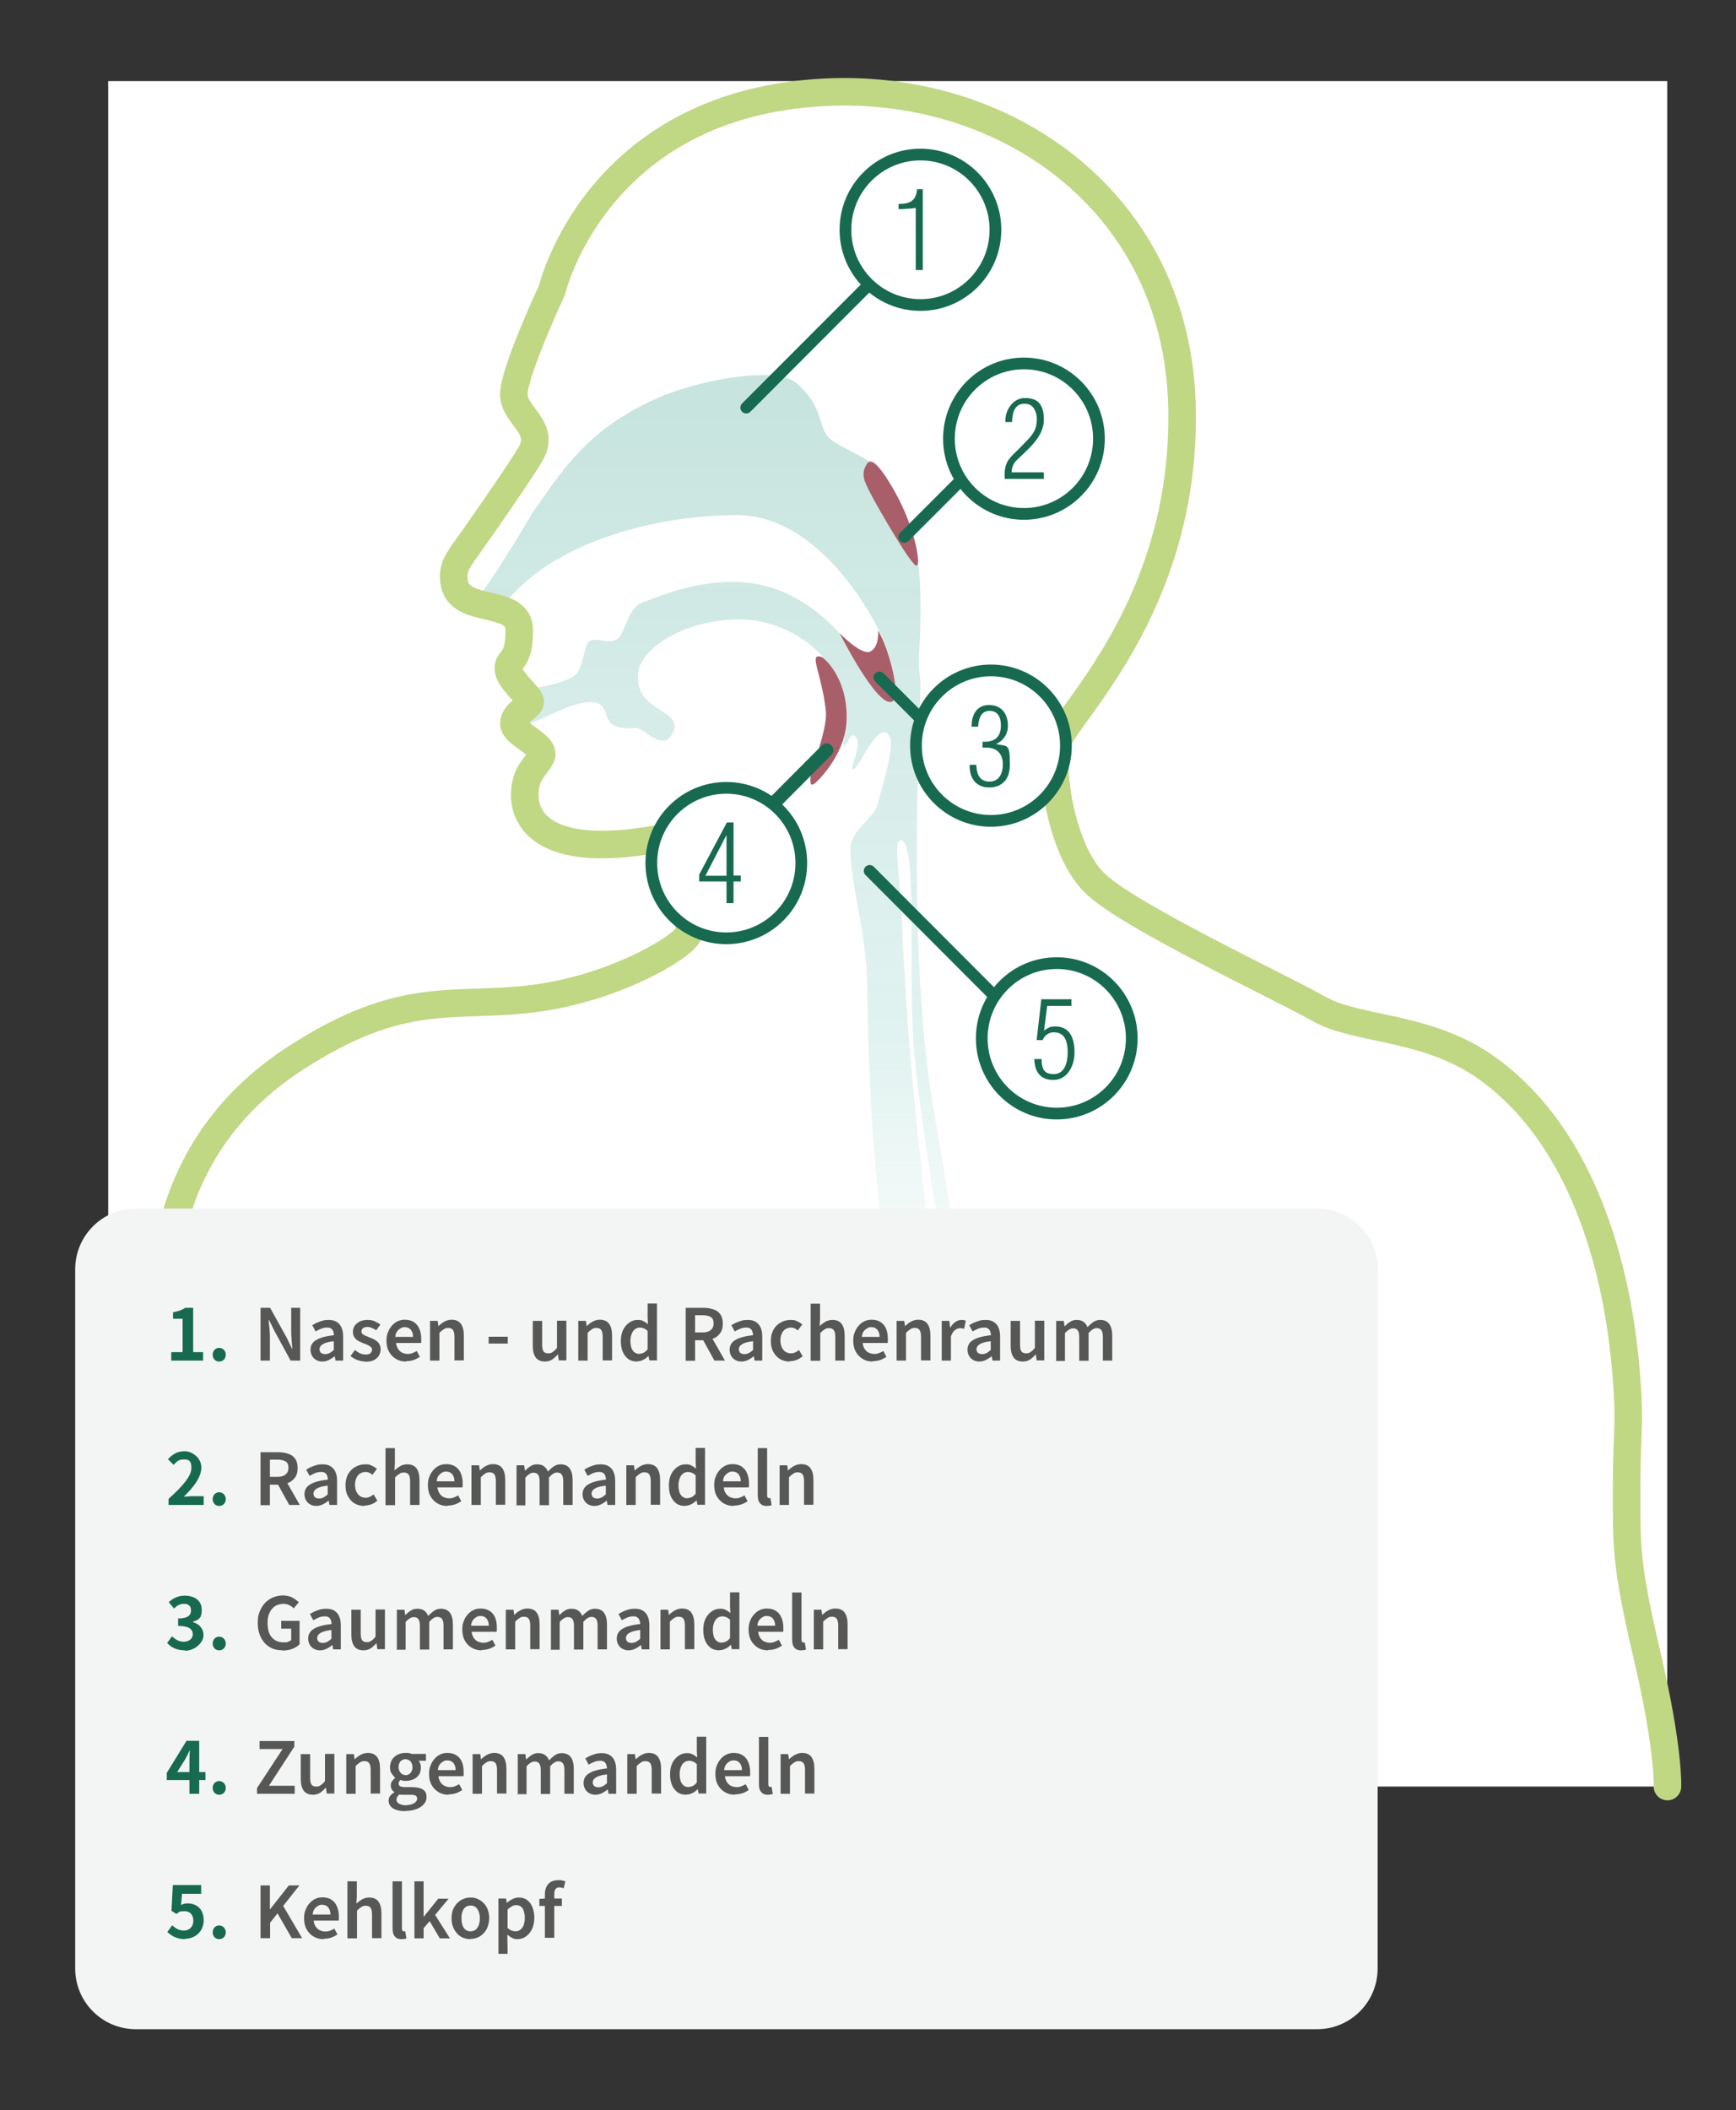
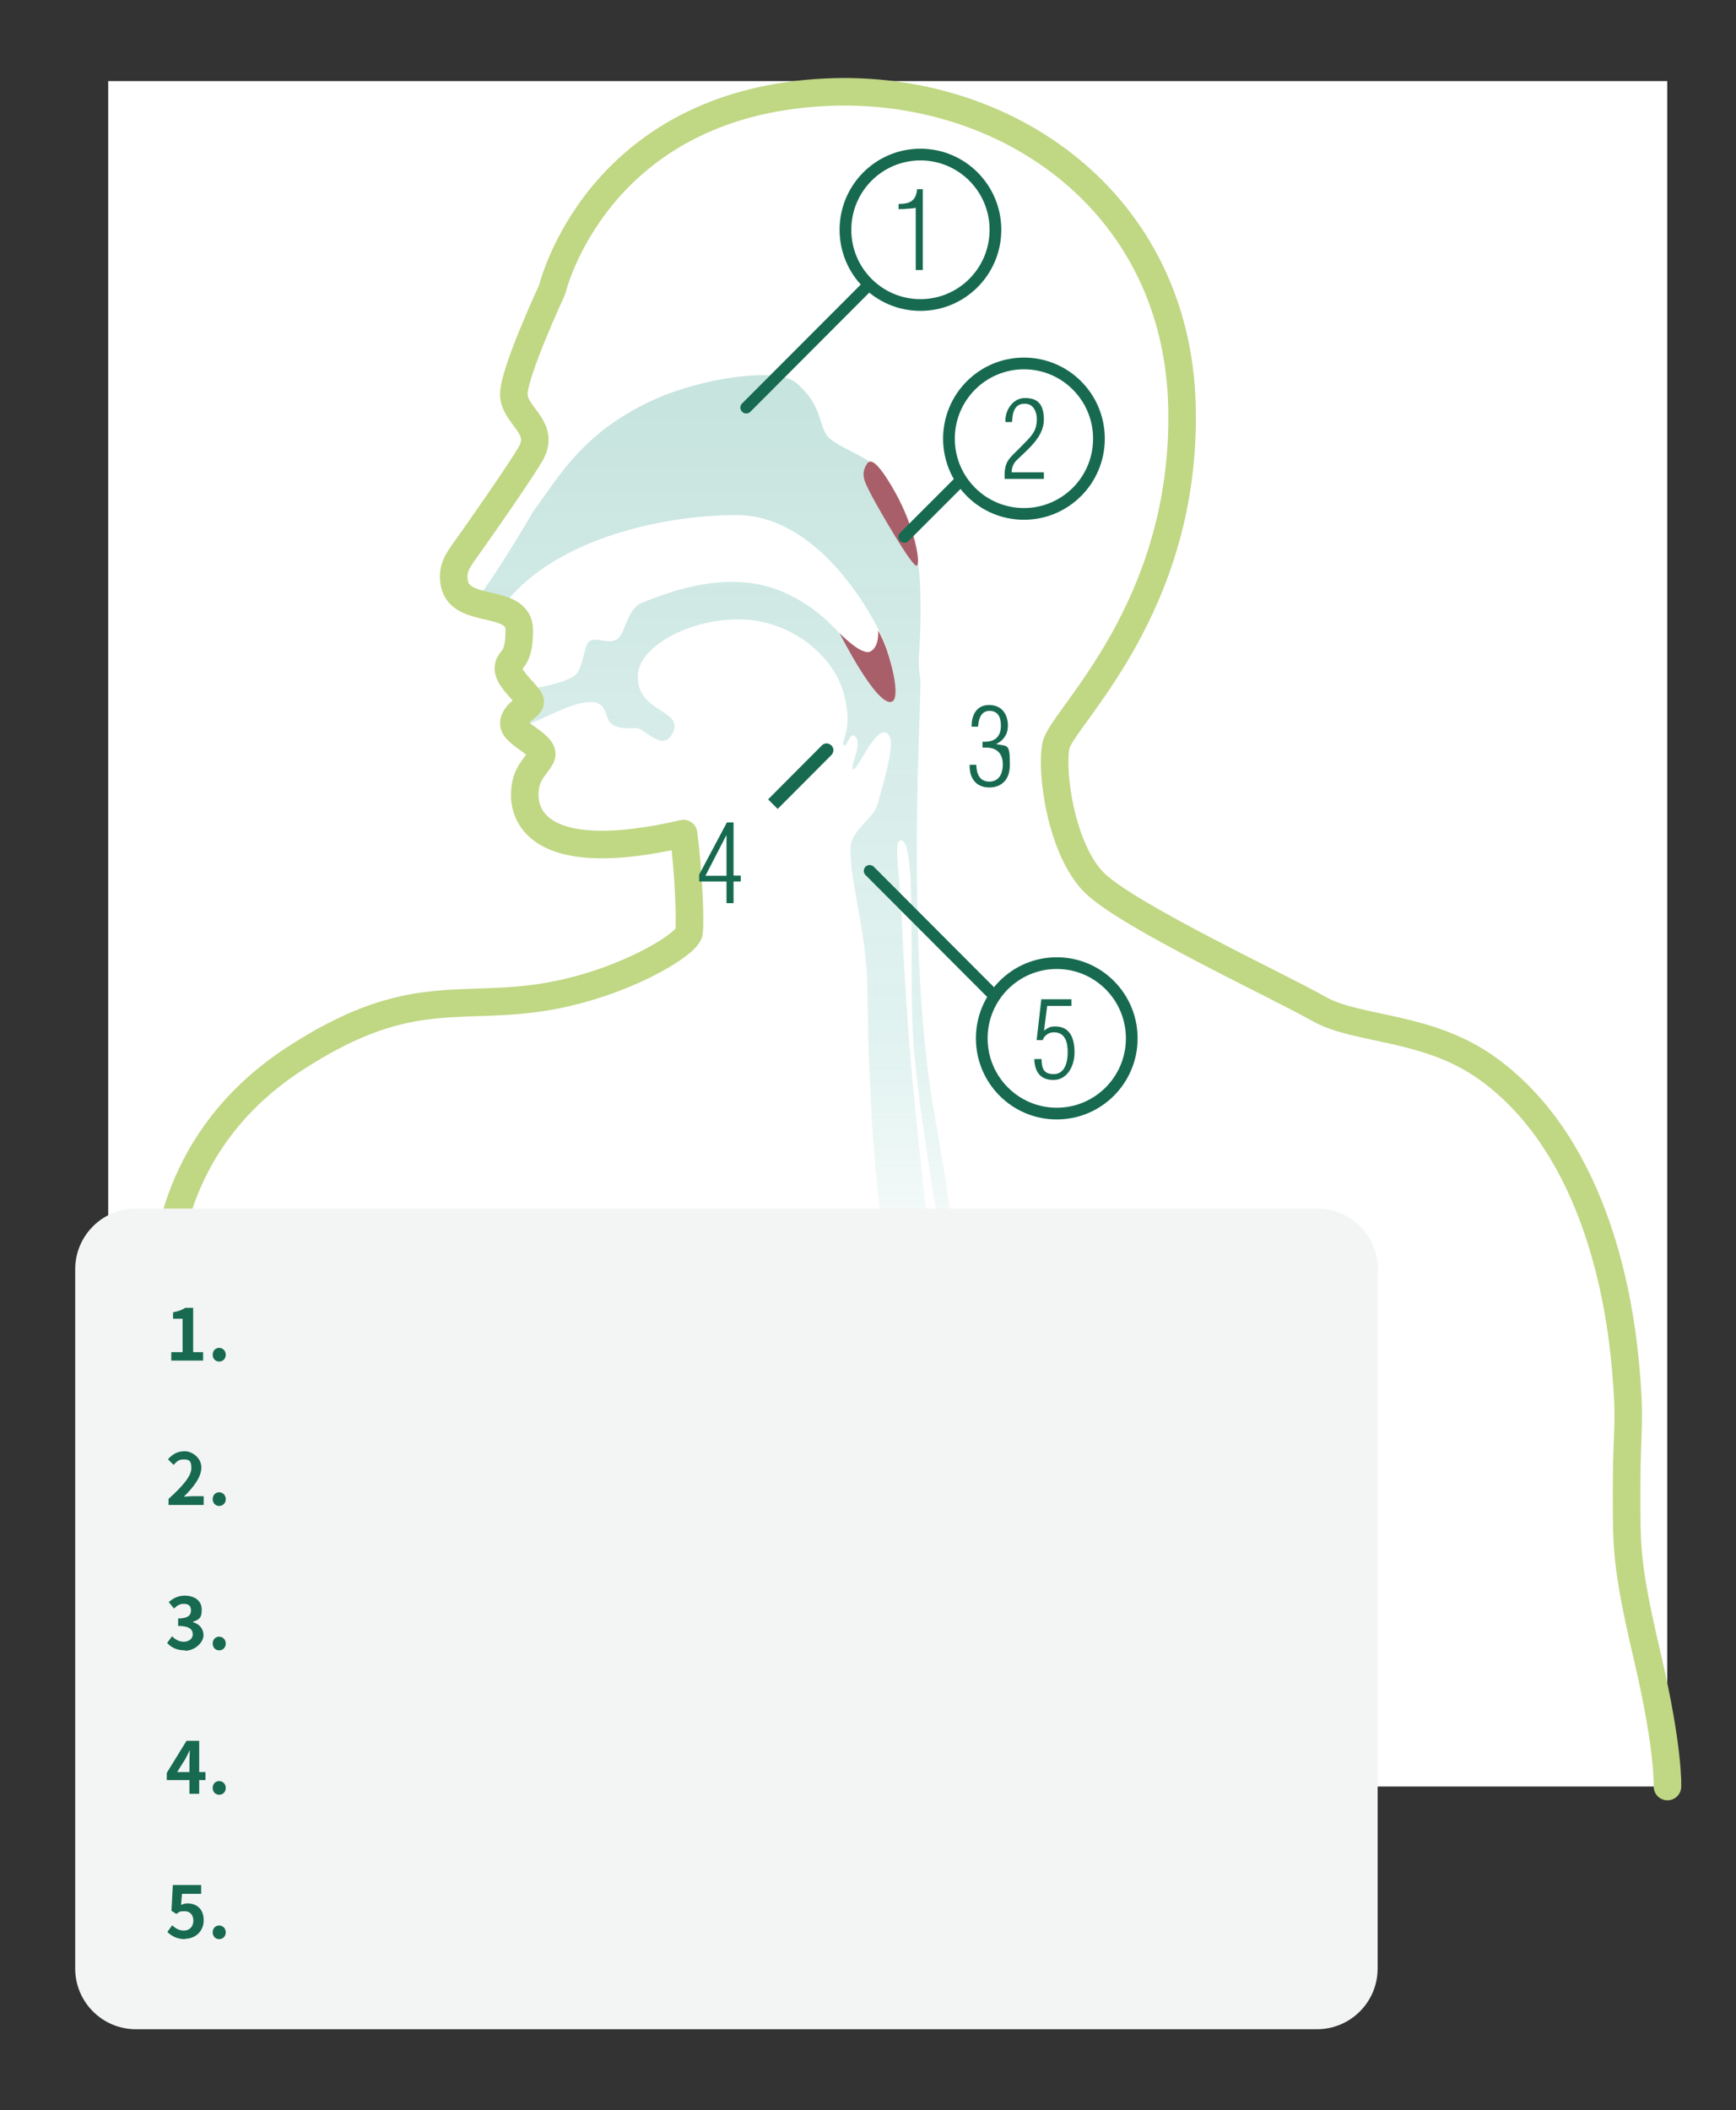
<svg xmlns="http://www.w3.org/2000/svg" id="Ebene_1" version="1.1" viewBox="0 0 888.9 1080">
  <rect x="0" y="0" width="888.9" height="1080" fill="#333333" stroke="none" />
  <defs>
    <style>
      .st0 {
        fill: url(#Unbenannter_Verlauf);
      }

      .st1 {
        fill: #176a50;
      }

      .st2 {
        fill: #575756;
      }

      .st3, .st4 {
        fill: #fff;
      }

      .st5 {
        fill: #f3f4f4;
        fill-rule: evenodd;
      }

      .st4, .st6 {
        stroke: #176a50;
        stroke-miterlimit: 20.1;
        stroke-width: 6px;
      }

      .st6, .st7 {
        fill: none;
        stroke-linecap: round;
      }

      .st8 {
        fill: #a95f69;
      }

      .st7 {
        stroke: #c0d784;
        stroke-linejoin: round;
        stroke-width: 14.1px;
      }
    </style>
    <linearGradient id="Unbenannter_Verlauf" data-name="Unbenannter Verlauf" x1="-523.8" y1="1080" x2="-522.7" y2="1080" gradientTransform="translate(-458449.9 222725.2) rotate(90) scale(424.8 -424.8)" gradientUnits="userSpaceOnUse">
      <stop offset="0" stop-color="#47a695" stop-opacity=".3" />
      <stop offset=".7" stop-color="#6fc3b6" stop-opacity=".2" />
      <stop offset="1" stop-color="#6fc3b6" stop-opacity="0" />
    </linearGradient>
  </defs>
  <g>
    <rect class="st3" x="55.4" y="41.5" width="798.3" height="872.8" />
    <path class="st0" d="M465.8,537c-1.1-13.3-3.4-50.3-3.7-58.8-1.2-32.9-5-48.1-.8-48.1,8.2,0,4.1,60.9,6.2,100.4,1.9,36.4,19.6,135.2,22.3,152.2h3.2s-.5-34.4-14.4-111.5c-15.6-86.6-6.3-217.2-7.4-223.9-2-12.7.8-13.3,0-45.4-.8-32.1-14.6-53.5-19.6-60.3-5-6.8-21.1-12.1-26.9-17.3-5.8-5.3-2.9-16.5-17.1-28.4-10-8.4-48.5-2.1-71.3,8-37.2,16.4-49.8,39.5-63.3,57.9,0,0-16.7,29.1-29.9,46.4,4.3,1.4,9.2,2.1,13.4,3.5,24.2-34.6,80.5-48.1,120.7-48.1s67.3,46.8,74.3,62c7,15.1,8.3,32.1,5.3,33.7-3,1.5-16.1-17.3-21.1-26.9-5-9.6-24.4-29.7-49.3-33.7-24.9-4-49,6.5-57.3,9.6-8.3,3.1-8.8,16.4-13.3,18.9-4.5,2.5-9.6-.9-13.3.6-3.8,1.5-2.8,10.2-7,16.7-2.8,4.2-17.7,7.2-27.9,8.8,2.2,2.4,4,4.4,4,5.6,0,2.8-8.4,5.6-8.4,11.2s17.7-4.4,26.3-7.7c22.4-8.7,19.4,3.1,22.7,7.1s10.1,3.1,13.8,3.1,12.8,11.7,17.8,3.7c8.5-13.6-19.1-10.8-17.1-31.8,1.3-13.2,24.9-27.5,51.5-27.5s48.5,18.5,53.8,37.7c5.3,19.2-2,25,0,26.6s3-8,6.3-4c3.3,4-3.8,16.4-1.3,16.4s12.1-24.1,17.8-17.9c3.1,3.3.9,13.8-5.7,36.5-1.8,6.1-13.3,12.9-13.6,21.4-.5,18,8.2,42.1,8.6,72,2.3,175.9,26.7,177.3,26.7,177.3h11.2c-1.9-14.2-11.3-86.9-16.1-145.6Z" />
    <path class="st8" d="M443.9,237.4c-3.5,5.5-1.2,9.2,2.4,16.2,3.6,6.9,20.9,36.9,23.1,35.9,2.2-1-1-19.5-10.9-37.3-10-17.8-13.1-17.1-14.6-14.8Z" />
-     <path class="st8" d="M418.3,341.6c.3,1.3,4,14.2,4.6,23,.7,8.7-7.8,30.4-7.9,33.2-.1,2.8-.2,5.3,2.8,2.6,3-2.7,15.7-16.2,15.8-32.9.1-21.1-11.8-30.7-12.5-31.1-.3-.2-2.6-1-3.2,0-.7,1.2.2,4.4.4,5.1Z" />
    <path class="st8" d="M429.7,323.8s11.7,12.3,16.2,9.5c4.6-2.8,3.7-10.7,3.7-10.7,1.7,3,3.1,6.2,4.3,9.5,3.9,11.1,6.6,25.5,2.8,27-7.7,3-26.9-35.3-26.9-35.3Z" />
    <path class="st6" d="M492.4,245.4l-29.4,29.4" />
-     <path class="st6" d="M471.5,367.9l-21.2-21.2" />
    <path class="st1" d="M425.7,386.4c1.4-1.4,1.4-3.6,0-4.9-1.4-1.4-3.6-1.4-4.9,0l4.9,4.9ZM398.2,414l27.5-27.6-4.9-4.9-27.5,27.6,4.9,4.9Z" />
    <path class="st6" d="M446.1,144.5l-64,64.1" />
    <path class="st6" d="M510.1,510.6l-64.8-64.9" />
    <path class="st7" d="M853.8,914.3s.9-18.7-10.3-66.5c-11.2-47.8-10.6-55.9-10.6-86.8s2.2-31.2-.6-62.1c-2.8-30.9-14.1-110.9-70.1-151.7-30.8-22.5-67.3-19.7-86.9-30.9-19.6-11.2-98.2-47.8-115-64.6s-22.4-56.2-19.6-70.2c2.8-14,67.3-70.2,64.5-174.2-2.8-103.9-89.8-164.5-182.3-160.1-117.8,5.6-140.2,101.1-140.2,101.1,0,0-19.6,42.1-19.6,53.4s16.8,16.9,8.4,30.9c-5.3,8.9-18.9,28.5-29.5,43.6-6.9,9.8-11.1,13.9-9.3,22.6,3.3,15.9,33.2,6.9,33.2,23.7s-5.6,14-5.6,19.7,11.2,14,11.2,16.9-8.4,5.6-8.4,11.2,16.8,11.2,14,16.9c-2.8,5.6-8.4,8.4-8.4,19.7s8.4,36.5,81.3,19.7c2.6,19.5,3.6,44.9,2.8,50.6-.8,6.2-36.5,28.1-78.5,33.7-42.1,5.6-67.3-5.6-123.4,30.9-56.1,36.5-67.3,89.9-67.3,126.4s11.2,61.8,11.2,75.8-19.6,33.7-22.4,59c-2.8,25.3-11.2,50.6-11.2,50.6" />
    <path class="st4" d="M471.3,156.1c21.2,0,38.4-17.2,38.4-38.5s-17.2-38.5-38.4-38.5-38.4,17.2-38.4,38.5,17.2,38.5,38.4,38.5Z" />
    <path class="st1" d="M460,107c1.6,0,3.1,0,4.7-.2,1.4,0,2.8-.2,4.2-.4v31.8h3.6v-41.4h-2.9c-.6,6.2-3.8,7.5-9.5,7.6v2.6Z" />
    <path class="st4" d="M524.3,263c21.2,0,38.4-17.2,38.4-38.5s-17.2-38.5-38.4-38.5-38.4,17.2-38.4,38.5,17.2,38.5,38.4,38.5Z" />
    <path class="st1" d="M518,241.7c0-2.2.8-4.3,2.3-5.9,5.7-5.7,14.2-12,14.2-21s-4.1-11.1-9.8-11.1-10.2,5.8-9.9,12.3h3.4c.2-4.9,1.3-10,7.4-9.3,3.7.3,5.3,4.4,5.3,7.7,0,6.9-3.3,9.2-9,15.1-4.4,4.5-7.2,6.1-7.5,12.7v2.9h20.1v-3.4h-16.5Z" />
    <path class="st4" d="M541.1,569.9c21.2,0,38.4-17.2,38.4-38.5s-17.2-38.5-38.4-38.5-38.4,17.2-38.4,38.5,17.2,38.5,38.4,38.5Z" />
    <path class="st1" d="M529.6,542c.2,6.3,2.9,10.7,9.8,10.7s10.8-6.9,10.8-14.1-2.3-13.3-9.9-13.3c-1,0-2.1.1-3,.5s-1.8.9-2.6,1.6h-.1c0-.1,1.6-12.6,1.6-12.6h12.4v-3.4h-15.4l-2.4,20.9h3.1c.4-1.2,1.2-2.2,2.2-2.9,1-.7,2.2-1.1,3.5-1.1,5.8,0,7.1,5,7.1,10.2s-1.5,11.2-7.2,11.2-6-3.7-6.2-7.7h-3.6Z" />
-     <path class="st4" d="M371.9,480.2c21.2,0,38.4-17.2,38.4-38.5s-17.2-38.5-38.4-38.5-38.4,17.2-38.4,38.5,17.2,38.5,38.4,38.5Z" />
    <path class="st1" d="M358,447.8v3.3h14v11.1h3.6v-11.1h3.7v-3h-3.7v-27.2h-3.4l-14.3,26.9ZM361.2,448.2l10.7-20.7h.1v20.7h-10.8Z" />
-     <path class="st4" d="M507.4,420.1c21.2,0,38.4-17.2,38.4-38.5s-17.2-38.5-38.4-38.5-38.4,17.2-38.4,38.5,17.2,38.5,38.4,38.5Z" />
    <path class="st1" d="M505.5,382.6c6.9.3,8,5.5,8,8.6,0,4.4-1.8,8.8-6.9,8.8s-6.6-4.1-6.7-8.6h-3.4c-.2,12.1,9.5,11.6,10.2,11.6,1.8,0,10.4-.4,10.4-11.7s-1.3-9.2-7.1-10.5h0c1.8-.8,3.4-2.1,4.5-3.8,1.1-1.6,1.6-3.6,1.6-5.5,0-6.1-3.2-10.7-9.7-10.7s-9,5.4-8.9,11.1h3.3c.3-3.7,1.3-8.1,5.9-8.1s5.8,3.7,5.8,7.5c0,5.4-2.7,8.3-8.3,8.3h-1.1v3h2.4Z" />
  </g>
  <g>
    <path class="st5" d="M705.5,649.6c0-17.2-13.9-31.1-31.1-31.1H69.6c-17.2,0-31.1,13.9-31.1,31.1v357.8c0,17.2,13.9,31.1,31.1,31.1h604.7c17.2,0,31.1-13.9,31.1-31.1v-357.8Z" />
    <path class="st1" d="M87.7,696.3v-4.3h5.8v-17.1h-4.9v-3.3c2.7-.5,4.6-1.2,6.3-2.3h4v22.7h5.1v4.3h-16.3ZM112.2,696.8c-1.9,0-3.3-1.5-3.3-3.5s1.4-3.5,3.3-3.5,3.4,1.5,3.4,3.5-1.4,3.5-3.4,3.5ZM86.3,770.2v-3.1c7.3-6.6,11.7-11.7,11.7-15.8s-1.5-4.4-4.1-4.4-3.6,1.3-5,2.8l-2.9-2.9c2.5-2.7,4.9-4.1,8.6-4.1s8.5,3.3,8.5,8.3-4.1,10.2-9,15c1.4-.1,3.1-.3,4.4-.3h5.8v4.5h-18.1ZM112.2,770.7c-1.9,0-3.3-1.5-3.3-3.5s1.4-3.5,3.3-3.5,3.4,1.5,3.4,3.5-1.4,3.5-3.4,3.5ZM94.7,844.6c-4.3,0-7.2-1.6-9.1-3.8l2.5-3.4c1.6,1.6,3.6,2.8,6,2.8s4.6-1.4,4.6-3.8-1.6-4.3-7.5-4.3v-3.8c5,0,6.6-1.7,6.6-4.1s-1.3-3.4-3.6-3.4-3.5.9-5.1,2.4l-2.7-3.3c2.3-2,4.9-3.3,8.1-3.3,5.2,0,8.8,2.6,8.8,7.2s-1.6,5-4.5,6.2v.2c3,.8,5.4,3.1,5.4,6.7s-4.3,7.9-9.5,7.9ZM112.2,844.6c-1.9,0-3.3-1.5-3.3-3.5s1.4-3.5,3.3-3.5,3.4,1.5,3.4,3.5-1.4,3.5-3.4,3.5ZM90.7,906.9h6.3v-5.5c0-1.6.1-4,.2-5.6h-.1c-.7,1.5-1.4,3-2.2,4.4l-4.2,6.7ZM97,918v-7h-11.6v-3.7l10.1-16.4h6.5v16h3.2v4.1h-3.2v7h-5ZM112.2,918.5c-1.9,0-3.3-1.5-3.3-3.5s1.4-3.5,3.3-3.5,3.4,1.5,3.4,3.5-1.4,3.5-3.4,3.5ZM94.8,992.4c-4.3,0-7.1-1.7-9.1-3.7l2.5-3.4c1.5,1.5,3.4,2.7,6,2.7s4.8-1.8,4.8-5-1.8-4.9-4.6-4.9-2.5.4-4.1,1.4l-2.5-1.6.7-13.2h14.5v4.5h-9.8l-.5,5.7c1.1-.5,2-.8,3.3-.8,4.5,0,8.3,2.7,8.3,8.6s-4.5,9.5-9.5,9.5ZM112.2,992.4c-1.9,0-3.3-1.5-3.3-3.5s1.4-3.5,3.3-3.5,3.4,1.5,3.4,3.5-1.4,3.5-3.4,3.5Z" />
-     <path class="st2" d="M133.4,696.3v-27h4.9l8.4,15.1,2.8,5.8h.2c-.1-1.4-.3-2.9-.4-4.5-.1-1.6-.2-3.2-.2-4.7v-11.7h4.6v27h-4.9l-8.3-15.2-2.8-5.7h-.1c0,1.4.2,2.9.4,4.5.1,1.6.2,3.1.2,4.6v11.8h-4.6ZM165,696.8c-1.2,0-2.2-.3-3.1-.8-.9-.5-1.6-1.2-2.1-2.1-.5-.9-.8-1.9-.8-3.1,0-2.2.9-3.9,2.9-5,1.9-1.2,4.9-2,9.1-2.5,0-.7-.2-1.4-.4-2-.2-.6-.6-1.1-1.1-1.4-.5-.4-1.2-.5-2.1-.5s-2,.2-3,.6c-1,.4-1.9.9-2.8,1.4l-1.7-3.2c.8-.5,1.6-.9,2.4-1.3.9-.4,1.8-.7,2.8-1,1-.3,2-.4,3.1-.4,1.7,0,3.1.3,4.2,1,1.1.7,2,1.7,2.5,3,.6,1.3.8,2.9.8,4.8v12h-3.9l-.4-2.2h-.1c-.9.8-1.9,1.4-2.9,1.9-1,.5-2.2.8-3.4.8ZM166.5,693c.8,0,1.5-.2,2.2-.5.7-.4,1.4-.9,2.2-1.6v-4.5c-1.8.2-3.3.5-4.3.9-1.1.4-1.8.9-2.3,1.4-.4.5-.7,1.1-.7,1.8s.3,1.5.8,1.9c.6.4,1.3.6,2.1.6ZM187.1,696.8c-1.4,0-2.8-.3-4.1-.8-1.4-.5-2.5-1.2-3.5-2l2.2-3.1c.9.7,1.8,1.3,2.7,1.7.9.4,1.9.6,2.9.6s1.9-.2,2.4-.7c.5-.5.8-1,.8-1.8s-.2-1-.7-1.4c-.4-.4-1-.7-1.6-1-.7-.3-1.3-.6-2-.8-.9-.3-1.7-.8-2.6-1.2-.9-.5-1.6-1.1-2.1-1.9-.6-.8-.8-1.7-.8-2.8s.3-2.2.9-3.1c.6-.9,1.5-1.6,2.6-2.2,1.1-.5,2.4-.8,3.9-.8s2.7.2,3.8.7c1.1.5,2.1,1.1,2.9,1.7l-2.2,2.9c-.7-.5-1.4-.9-2.2-1.2-.7-.3-1.5-.5-2.3-.5s-1.8.2-2.3.7c-.5.4-.7.9-.7,1.6s.2,1,.5,1.3c.4.3.9.6,1.5.9.6.2,1.3.5,2,.8.7.3,1.4.6,2.1.9.7.3,1.3.7,1.9,1.2.6.5,1,1,1.3,1.7.3.7.5,1.5.5,2.4s-.3,2.2-.9,3.2c-.6,1-1.5,1.7-2.6,2.3-1.2.6-2.6.8-4.3.8ZM207.9,696.8c-1.9,0-3.6-.4-5.1-1.3-1.5-.9-2.7-2.1-3.6-3.7-.9-1.6-1.3-3.5-1.3-5.7s.3-3.1.8-4.4c.5-1.3,1.2-2.4,2.1-3.4.9-1,1.9-1.7,3-2.2,1.1-.5,2.3-.7,3.5-.7,1.8,0,3.4.4,4.6,1.2,1.2.8,2.2,1.9,2.8,3.4.6,1.4,1,3.1,1,5s0,.9,0,1.3c0,.4,0,.7-.1,1h-12.8c.1,1.2.5,2.2,1,3,.5.8,1.2,1.5,2,1.9.9.4,1.8.7,2.9.7s1.7-.1,2.4-.4c.8-.3,1.5-.6,2.3-1.1l1.6,3c-1,.6-2,1.2-3.2,1.6-1.2.4-2.4.6-3.7.6ZM202.5,684.2h9c0-1.5-.4-2.7-1.1-3.6-.7-.9-1.8-1.4-3.1-1.4s-1.5.2-2.2.6c-.7.4-1.3.9-1.8,1.6-.5.7-.8,1.6-.9,2.7ZM220.2,696.3v-20.3h3.9l.4,2.7h0c.9-.9,1.9-1.7,3-2.3,1.1-.6,2.3-1,3.7-1,2.2,0,3.8.7,4.8,2.1,1,1.4,1.5,3.4,1.5,6v12.7h-4.8v-12.1c0-1.7-.3-2.9-.8-3.5-.5-.7-1.3-1-2.4-1s-1.7.2-2.3.7c-.7.4-1.4,1-2.2,1.8v14.2h-4.8ZM250.2,687.6v-3.5h9.8v3.5h-9.8ZM279.1,696.8c-2.2,0-3.8-.7-4.8-2.1s-1.5-3.4-1.5-6v-12.7h4.8v12.1c0,1.6.2,2.8.7,3.5.5.7,1.3,1,2.4,1s1.7-.2,2.3-.7c.7-.4,1.4-1.1,2.2-2.1v-13.9h4.8v20.3h-3.9l-.4-3h-.1c-.9,1-1.9,1.9-2.9,2.6-1,.6-2.2,1-3.6,1ZM296.1,696.3v-20.3h3.9l.4,2.7h0c.9-.9,1.9-1.7,3-2.3,1.1-.6,2.3-1,3.7-1,2.2,0,3.8.7,4.8,2.1,1,1.4,1.5,3.4,1.5,6v12.7h-4.8v-12.1c0-1.7-.3-2.9-.8-3.5-.5-.7-1.3-1-2.4-1s-1.7.2-2.3.7c-.7.4-1.4,1-2.2,1.8v14.2h-4.8ZM326.2,696.8c-1.7,0-3.2-.4-4.4-1.2-1.2-.9-2.2-2.1-2.9-3.7-.7-1.6-1-3.5-1-5.7s.4-4.1,1.2-5.7c.8-1.6,1.9-2.8,3.2-3.7,1.3-.9,2.7-1.3,4.2-1.3s2.1.2,2.9.6c.8.4,1.6.9,2.4,1.6l-.2-3.3v-7.3h4.8v29.1h-3.9l-.4-2.2h-.1c-.8.8-1.6,1.4-2.6,1.9-1,.5-2,.8-3.1.8ZM327.4,692.8c.8,0,1.5-.2,2.2-.5.7-.4,1.4-1,2-1.8v-9.4c-.7-.6-1.4-1.1-2-1.3-.7-.3-1.4-.4-2.1-.4s-1.6.3-2.3.8c-.7.5-1.3,1.3-1.7,2.3-.4,1-.7,2.2-.7,3.6s.2,2.7.5,3.7c.4,1,.9,1.8,1.6,2.3.7.5,1.5.8,2.5.8ZM351.1,696.3v-27h9.1c1.9,0,3.6.3,5.1.8,1.5.5,2.7,1.3,3.5,2.5.9,1.2,1.3,2.8,1.3,4.8s-.4,3.6-1.3,4.8c-.9,1.2-2,2.2-3.5,2.8-1.5.6-3.2.9-5.1.9h-4.3v10.5h-4.8ZM355.9,681.9h3.8c1.9,0,3.3-.4,4.2-1.2,1-.8,1.5-1.9,1.5-3.5s-.5-2.6-1.5-3.2c-1-.6-2.4-.9-4.2-.9h-3.8v8.8ZM365.8,696.3l-6.5-11.8,3.5-2.9,8.4,14.7h-5.4ZM379.6,696.8c-1.2,0-2.2-.3-3.1-.8-.9-.5-1.6-1.2-2.1-2.1-.5-.9-.8-1.9-.8-3.1,0-2.2,1-3.9,2.9-5,1.9-1.2,4.9-2,9.1-2.5,0-.7-.2-1.4-.4-2-.2-.6-.6-1.1-1.1-1.4-.5-.4-1.2-.5-2.1-.5s-2,.2-3,.6c-1,.4-1.9.9-2.8,1.4l-1.7-3.2c.8-.5,1.6-.9,2.4-1.3.9-.4,1.8-.7,2.8-1,1-.3,2-.4,3.1-.4,1.7,0,3.1.3,4.2,1,1.1.7,2,1.7,2.5,3,.6,1.3.8,2.9.8,4.8v12h-3.9l-.4-2.2h-.1c-.9.8-1.9,1.4-2.9,1.9-1,.5-2.2.8-3.4.8ZM381.2,693c.8,0,1.5-.2,2.2-.5.7-.4,1.4-.9,2.2-1.6v-4.5c-1.8.2-3.3.5-4.3.9-1.1.4-1.8.9-2.3,1.4-.4.5-.7,1.1-.7,1.8s.3,1.5.8,1.9c.6.4,1.3.6,2.1.6ZM404.5,696.8c-1.9,0-3.5-.4-5-1.2-1.5-.9-2.6-2.1-3.5-3.7-.9-1.6-1.3-3.5-1.3-5.7s.5-4.2,1.4-5.8,2.2-2.8,3.7-3.6c1.6-.9,3.2-1.3,5-1.3s2.4.2,3.4.7c1,.4,1.8,1,2.6,1.6l-2.3,3.1c-.5-.5-1.1-.8-1.6-1.1-.5-.2-1.1-.4-1.8-.4-1.1,0-2,.3-2.9.8-.8.5-1.5,1.3-1.9,2.3-.5,1-.7,2.2-.7,3.5s.2,2.5.7,3.5c.5,1,1.1,1.8,1.9,2.3.8.5,1.7.8,2.7.8s1.6-.2,2.3-.5c.7-.3,1.4-.8,1.9-1.2l1.9,3.2c-1,.8-2,1.5-3.2,1.9-1.1.4-2.3.6-3.4.6ZM415.1,696.3v-29.1h4.8v7.5l-.2,3.9c.9-.8,1.8-1.5,2.8-2.1,1-.6,2.3-1,3.7-1,2.2,0,3.8.7,4.8,2.1,1,1.4,1.5,3.4,1.5,6v12.7h-4.8v-12.1c0-1.7-.3-2.9-.8-3.5-.5-.7-1.3-1-2.4-1s-1.7.2-2.3.7c-.7.4-1.4,1-2.2,1.8v14.2h-4.8ZM446.9,696.8c-1.9,0-3.6-.4-5.1-1.3-1.5-.9-2.7-2.1-3.6-3.7-.9-1.6-1.3-3.5-1.3-5.7s.3-3.1.8-4.4c.5-1.3,1.2-2.4,2.1-3.4.9-1,1.9-1.7,3-2.2,1.1-.5,2.3-.7,3.5-.7,1.8,0,3.4.4,4.6,1.2,1.2.8,2.2,1.9,2.8,3.4.6,1.4.9,3.1.9,5s0,.9,0,1.3c0,.4,0,.7-.1,1h-12.8c.1,1.2.5,2.2,1,3,.5.8,1.2,1.5,2,1.9.9.4,1.8.7,2.9.7s1.7-.1,2.4-.4c.8-.3,1.5-.6,2.3-1.1l1.6,3c-1,.6-2,1.2-3.2,1.6s-2.4.6-3.7.6ZM441.4,684.2h9c0-1.5-.4-2.7-1.1-3.6-.7-.9-1.8-1.4-3.1-1.4s-1.5.2-2.2.6c-.7.4-1.3.9-1.8,1.6-.5.7-.8,1.6-.9,2.7ZM459.1,696.3v-20.3h3.9l.4,2.7h0c.9-.9,1.9-1.7,3-2.3,1.1-.6,2.3-1,3.7-1,2.2,0,3.8.7,4.8,2.1,1,1.4,1.5,3.4,1.5,6v12.7h-4.8v-12.1c0-1.7-.3-2.9-.8-3.5-.5-.7-1.3-1-2.4-1s-1.7.2-2.3.7c-.7.4-1.4,1-2.2,1.8v14.2h-4.8ZM482.2,696.3v-20.3h3.9l.4,3.6h0c.7-1.3,1.6-2.3,2.6-3,1-.7,2.1-1.1,3.1-1.1s1,0,1.3.1c.4,0,.7.2,1,.3l-.8,4.1c-.4,0-.7-.2-1-.2-.3,0-.7-.1-1.1-.1-.8,0-1.6.3-2.5.9-.9.6-1.6,1.7-2.2,3.3v12.4h-4.8ZM501.4,696.8c-1.2,0-2.2-.3-3.1-.8-.9-.5-1.6-1.2-2.1-2.1-.5-.9-.8-1.9-.8-3.1,0-2.2.9-3.9,2.9-5,1.9-1.2,4.9-2,9.1-2.5,0-.7-.2-1.4-.4-2-.2-.6-.6-1.1-1.1-1.4-.5-.4-1.2-.5-2.1-.5s-2,.2-3,.6c-1,.4-1.9.9-2.8,1.4l-1.7-3.2c.8-.5,1.6-.9,2.4-1.3.9-.4,1.8-.7,2.8-1,1-.3,2-.4,3.1-.4,1.7,0,3.1.3,4.2,1,1.1.7,2,1.7,2.5,3,.6,1.3.8,2.9.8,4.8v12h-3.9l-.4-2.2h-.1c-.9.8-1.9,1.4-2.9,1.9-1,.5-2.2.8-3.4.8ZM502.9,693c.8,0,1.5-.2,2.2-.5.7-.4,1.4-.9,2.2-1.6v-4.5c-1.8.2-3.3.5-4.3.9-1.1.4-1.8.9-2.3,1.4-.4.5-.7,1.1-.7,1.8s.3,1.5.8,1.9c.6.4,1.3.6,2.1.6ZM523.8,696.8c-2.2,0-3.8-.7-4.8-2.1-1-1.4-1.5-3.4-1.5-6v-12.7h4.8v12.1c0,1.6.2,2.8.7,3.5.5.7,1.3,1,2.4,1s1.7-.2,2.3-.7c.7-.4,1.4-1.1,2.2-2.1v-13.9h4.8v20.3h-3.9l-.4-3h-.1c-.9,1-1.9,1.9-2.9,2.6-1,.6-2.2,1-3.6,1ZM540.8,696.3v-20.3h3.9l.4,2.8h0c.9-.9,1.8-1.7,2.8-2.3,1-.7,2.1-1,3.4-1s2.7.3,3.5,1c.9.6,1.6,1.5,2,2.7,1-1,2-1.9,3-2.6,1-.7,2.2-1.1,3.5-1.1,2.1,0,3.7.7,4.7,2.1,1,1.4,1.5,3.4,1.5,6v12.7h-4.8v-12.1c0-1.7-.3-2.9-.8-3.5-.5-.7-1.3-1-2.3-1s-1.3.2-2,.6c-.7.4-1.4,1-2.2,1.9v14.2h-4.8v-12.1c0-1.7-.3-2.9-.8-3.5-.5-.7-1.3-1-2.3-1s-1.3.2-2,.6c-.7.4-1.5,1-2.2,1.9v14.2h-4.8ZM133.4,770.2v-27h9.1c1.9,0,3.6.3,5.1.8,1.5.5,2.7,1.3,3.5,2.5.9,1.2,1.3,2.8,1.3,4.8s-.4,3.6-1.3,4.8c-.9,1.2-2,2.2-3.5,2.8-1.5.6-3.2.9-5.1.9h-4.3v10.5h-4.8ZM138.2,755.8h3.8c1.9,0,3.3-.4,4.2-1.2,1-.8,1.5-1.9,1.5-3.5s-.5-2.6-1.5-3.2c-1-.6-2.4-.9-4.2-.9h-3.8v8.8ZM148.1,770.2l-6.5-11.8,3.5-2.9,8.4,14.7h-5.4ZM161.9,770.7c-1.2,0-2.2-.3-3.1-.8-.9-.5-1.6-1.2-2.1-2.1-.5-.9-.8-1.9-.8-3.1,0-2.2,1-3.9,2.9-5,1.9-1.2,4.9-2,9.1-2.5,0-.7-.2-1.4-.4-2-.2-.6-.6-1.1-1.1-1.4-.5-.4-1.2-.5-2.1-.5s-2,.2-3,.6c-.9.4-1.9.9-2.8,1.4l-1.7-3.2c.8-.5,1.6-.9,2.4-1.3.9-.4,1.8-.7,2.8-1,1-.3,2-.4,3.1-.4,1.7,0,3.1.3,4.2,1,1.1.7,2,1.7,2.5,3,.6,1.3.8,2.9.8,4.8v12h-3.9l-.4-2.2h-.1c-.9.8-1.9,1.4-2.9,1.9-1,.5-2.2.8-3.4.8ZM163.4,766.9c.8,0,1.5-.2,2.2-.5.7-.4,1.4-.9,2.2-1.6v-4.5c-1.8.2-3.3.5-4.3.9-1.1.4-1.8.9-2.3,1.4-.4.5-.7,1.1-.7,1.8s.3,1.5.8,1.9c.6.4,1.3.6,2.1.6ZM186.7,770.7c-1.9,0-3.5-.4-5-1.2-1.5-.9-2.6-2.1-3.5-3.7-.9-1.6-1.3-3.5-1.3-5.7s.5-4.2,1.4-5.8c1-1.6,2.2-2.8,3.7-3.6,1.6-.9,3.2-1.3,5-1.3s2.4.2,3.4.7c1,.4,1.8,1,2.6,1.6l-2.3,3.1c-.5-.5-1.1-.8-1.6-1.1-.5-.2-1.1-.4-1.8-.4-1.1,0-2,.3-2.9.8-.8.5-1.5,1.3-1.9,2.3-.5,1-.7,2.2-.7,3.5s.2,2.5.7,3.5c.5,1,1.1,1.8,1.9,2.3.8.5,1.7.8,2.7.8s1.6-.2,2.3-.5c.7-.3,1.4-.8,1.9-1.2l1.9,3.2c-.9.8-2,1.5-3.2,1.9-1.1.4-2.3.6-3.4.6ZM197.4,770.2v-29.1h4.8v7.5l-.2,3.9c.9-.8,1.8-1.5,2.8-2.1,1-.6,2.3-1,3.7-1,2.2,0,3.8.7,4.8,2.1,1,1.4,1.5,3.4,1.5,6v12.7h-4.8v-12.1c0-1.7-.3-2.9-.8-3.5-.5-.7-1.3-1-2.4-1s-1.7.2-2.3.7c-.7.4-1.4,1-2.2,1.8v14.2h-4.8ZM229.1,770.7c-1.9,0-3.6-.4-5.1-1.3-1.5-.9-2.7-2.1-3.6-3.7-.9-1.6-1.3-3.5-1.3-5.7s.3-3.1.8-4.4c.5-1.3,1.2-2.4,2.1-3.4.9-1,1.9-1.7,3-2.2,1.1-.5,2.3-.7,3.5-.7,1.8,0,3.4.4,4.6,1.2,1.2.8,2.2,1.9,2.8,3.4.6,1.4,1,3.1,1,5s0,.9,0,1.3c0,.4,0,.7-.1,1h-12.8c.1,1.2.5,2.2,1,3,.5.8,1.2,1.5,2,1.9.9.4,1.8.7,2.9.7s1.7-.1,2.4-.4c.8-.3,1.5-.6,2.3-1.1l1.6,3c-1,.6-2,1.2-3.2,1.6-1.2.4-2.4.6-3.7.6ZM223.7,758.1h9c0-1.5-.4-2.7-1.1-3.6-.7-.9-1.8-1.4-3.1-1.4s-1.5.2-2.2.6c-.7.4-1.3.9-1.8,1.6-.5.7-.8,1.6-.9,2.7ZM241.4,770.2v-20.3h3.9l.4,2.7h0c.9-.9,1.9-1.7,3-2.3,1.1-.6,2.3-1,3.7-1,2.2,0,3.8.7,4.8,2.1,1,1.4,1.5,3.4,1.5,6v12.7h-4.8v-12.1c0-1.7-.3-2.9-.8-3.5-.5-.7-1.3-1-2.4-1s-1.7.2-2.3.7c-.7.4-1.4,1-2.2,1.8v14.2h-4.8ZM264.5,770.2v-20.3h3.9l.4,2.8h0c.9-.9,1.8-1.7,2.8-2.3,1-.7,2.1-1,3.4-1s2.7.3,3.5,1c.9.6,1.6,1.5,2,2.7,1-1,2-1.9,3-2.6,1-.7,2.2-1.1,3.5-1.1,2.1,0,3.7.7,4.7,2.1,1,1.4,1.5,3.4,1.5,6v12.7h-4.8v-12.1c0-1.7-.3-2.9-.8-3.5-.5-.7-1.3-1-2.3-1s-1.3.2-2,.6c-.7.4-1.4,1-2.2,1.9v14.2h-4.8v-12.1c0-1.7-.3-2.9-.8-3.5-.5-.7-1.3-1-2.3-1s-1.3.2-2,.6c-.7.4-1.4,1-2.2,1.9v14.2h-4.8ZM304.3,770.7c-1.2,0-2.2-.3-3.1-.8-.9-.5-1.6-1.2-2.1-2.1-.5-.9-.8-1.9-.8-3.1,0-2.2,1-3.9,2.9-5,1.9-1.2,4.9-2,9.1-2.5,0-.7-.2-1.4-.4-2-.2-.6-.6-1.1-1.1-1.4-.5-.4-1.2-.5-2.1-.5s-2,.2-3,.6c-.9.4-1.9.9-2.8,1.4l-1.7-3.2c.8-.5,1.6-.9,2.4-1.3.9-.4,1.8-.7,2.8-1,1-.3,2-.4,3.1-.4,1.7,0,3.1.3,4.2,1,1.1.7,2,1.7,2.5,3,.6,1.3.8,2.9.8,4.8v12h-3.9l-.4-2.2h-.1c-.9.8-1.9,1.4-2.9,1.9-1,.5-2.2.8-3.4.8ZM305.8,766.9c.8,0,1.5-.2,2.2-.5.7-.4,1.4-.9,2.2-1.6v-4.5c-1.8.2-3.3.5-4.3.9-1.1.4-1.8.9-2.3,1.4-.4.5-.7,1.1-.7,1.8s.3,1.5.8,1.9c.6.4,1.3.6,2.1.6ZM320.7,770.2v-20.3h3.9l.4,2.7h0c.9-.9,1.9-1.7,3-2.3,1.1-.6,2.3-1,3.7-1,2.2,0,3.8.7,4.8,2.1,1,1.4,1.5,3.4,1.5,6v12.7h-4.8v-12.1c0-1.7-.3-2.9-.8-3.5-.5-.7-1.3-1-2.4-1s-1.7.2-2.3.7c-.7.4-1.4,1-2.2,1.8v14.2h-4.8ZM350.8,770.7c-1.7,0-3.2-.4-4.4-1.2-1.2-.9-2.2-2.1-2.9-3.7-.7-1.6-1-3.5-1-5.7s.4-4.1,1.2-5.7c.8-1.6,1.9-2.8,3.2-3.7,1.3-.9,2.7-1.3,4.2-1.3s2.1.2,2.9.6c.8.4,1.6.9,2.4,1.6l-.2-3.3v-7.3h4.8v29.1h-3.9l-.4-2.2h-.1c-.8.8-1.6,1.4-2.6,1.9-1,.5-2,.8-3.1.8ZM352,766.7c.8,0,1.5-.2,2.2-.5.7-.4,1.4-1,2-1.8v-9.4c-.7-.6-1.4-1.1-2-1.3-.7-.3-1.4-.4-2.1-.4s-1.6.3-2.3.8c-.7.5-1.3,1.3-1.7,2.3-.4,1-.7,2.2-.7,3.6s.2,2.7.5,3.7c.4,1,.9,1.8,1.6,2.3.7.5,1.5.8,2.5.8ZM375.7,770.7c-1.9,0-3.6-.4-5.1-1.3-1.5-.9-2.7-2.1-3.6-3.7-.9-1.6-1.3-3.5-1.3-5.7s.3-3.1.8-4.4c.5-1.3,1.2-2.4,2.1-3.4.9-1,1.9-1.7,3-2.2,1.1-.5,2.3-.7,3.5-.7,1.8,0,3.4.4,4.6,1.2,1.2.8,2.2,1.9,2.8,3.4.6,1.4,1,3.1,1,5s0,.9,0,1.3c0,.4,0,.7-.1,1h-12.8c.1,1.2.4,2.2,1,3,.5.8,1.2,1.5,2,1.9.9.4,1.8.7,2.9.7s1.7-.1,2.4-.4c.8-.3,1.5-.6,2.3-1.1l1.6,3c-.9.6-2,1.2-3.2,1.6s-2.4.6-3.7.6ZM370.3,758.1h9c0-1.5-.4-2.7-1.1-3.6-.7-.9-1.8-1.4-3.1-1.4s-1.5.2-2.2.6c-.7.4-1.3.9-1.8,1.6-.5.7-.8,1.6-.9,2.7ZM392.6,770.7c-1.1,0-2-.2-2.7-.7-.7-.5-1.2-1.2-1.5-2-.3-.9-.4-1.9-.4-3v-23.9h4.8v24.1c0,.6.1,1,.3,1.2.2.2.5.3.7.3h.3c0,0,.2,0,.4,0l.6,3.6c-.3.1-.6.2-1.1.3-.4,0-.9.1-1.5.1ZM399.2,770.2v-20.3h3.9l.4,2.7h0c.9-.9,1.9-1.7,3-2.3,1.1-.6,2.3-1,3.7-1,2.2,0,3.8.7,4.8,2.1,1,1.4,1.5,3.4,1.5,6v12.7h-4.8v-12.1c0-1.7-.3-2.9-.8-3.5-.5-.7-1.3-1-2.4-1s-1.7.2-2.3.7c-.7.4-1.4,1-2.2,1.8v14.2h-4.8ZM144.7,844.6c-2.4,0-4.6-.5-6.5-1.6-1.9-1.1-3.4-2.7-4.5-4.8-1.1-2.1-1.7-4.6-1.7-7.6s.3-4.2,1-5.9c.7-1.7,1.6-3.2,2.7-4.4,1.2-1.2,2.5-2.1,4.1-2.8,1.6-.6,3.2-1,5-1s3.6.4,4.9,1.1c1.3.7,2.4,1.5,3.3,2.4l-2.6,3.1c-.7-.7-1.4-1.2-2.3-1.6-.8-.5-1.9-.7-3.1-.7s-3,.4-4.2,1.2c-1.2.8-2.1,1.9-2.8,3.4-.7,1.4-1,3.2-1,5.2s.3,3.8.9,5.3c.6,1.5,1.6,2.6,2.8,3.4,1.2.8,2.8,1.2,4.6,1.2s1.5,0,2.2-.3c.7-.2,1.2-.5,1.6-.9v-5.8h-5.1v-4h9.4v12c-.9.9-2.1,1.7-3.6,2.3-1.5.6-3.2.9-5,.9ZM163.8,844.6c-1.2,0-2.2-.3-3.1-.8-.9-.5-1.6-1.2-2.1-2.1-.5-.9-.8-1.9-.8-3.1,0-2.2,1-3.9,2.9-5,1.9-1.2,4.9-2,9.1-2.5,0-.7-.2-1.4-.4-2-.2-.6-.6-1.1-1.1-1.4-.5-.4-1.2-.5-2.1-.5s-2,.2-3,.6c-.9.4-1.9.9-2.8,1.4l-1.7-3.2c.8-.5,1.6-.9,2.4-1.3.9-.4,1.8-.7,2.8-1,1-.3,2-.4,3.1-.4,1.7,0,3.1.3,4.2,1,1.1.7,2,1.7,2.5,3,.6,1.3.8,2.9.8,4.8v12h-3.9l-.4-2.2h-.1c-.9.8-1.9,1.4-2.9,1.9-1,.5-2.2.8-3.4.8ZM165.3,840.8c.8,0,1.5-.2,2.2-.5.7-.4,1.4-.9,2.2-1.6v-4.5c-1.8.2-3.3.5-4.3.9-1.1.4-1.8.9-2.3,1.4-.4.5-.7,1.1-.7,1.8s.3,1.5.8,1.9c.6.4,1.3.6,2.1.6ZM186.2,844.6c-2.2,0-3.8-.7-4.8-2.1s-1.5-3.4-1.5-6v-12.7h4.8v12.1c0,1.6.2,2.8.7,3.5.5.7,1.3,1,2.4,1s1.7-.2,2.3-.7c.7-.4,1.4-1.1,2.2-2.1v-13.9h4.8v20.3h-3.9l-.4-3h-.1c-.9,1-1.9,1.9-2.9,2.6-1,.6-2.2,1-3.6,1ZM203.2,844.1v-20.3h3.9l.4,2.8h0c.9-.9,1.8-1.7,2.8-2.3,1-.7,2.1-1,3.4-1s2.7.3,3.5,1c.9.6,1.6,1.5,2,2.7,1-1,2-1.9,3-2.6,1-.7,2.2-1.1,3.5-1.1,2.1,0,3.7.7,4.7,2.1,1,1.4,1.5,3.4,1.5,6v12.7h-4.8v-12.1c0-1.7-.3-2.9-.8-3.5-.5-.7-1.3-1-2.3-1s-1.3.2-2,.6c-.7.4-1.4,1-2.2,1.9v14.2h-4.8v-12.1c0-1.7-.3-2.9-.8-3.5-.5-.7-1.3-1-2.3-1s-1.3.2-2,.6c-.7.4-1.5,1-2.2,1.9v14.2h-4.8ZM246.7,844.6c-1.9,0-3.6-.4-5.1-1.3-1.5-.9-2.7-2.1-3.6-3.7-.9-1.6-1.3-3.5-1.3-5.7s.3-3.1.8-4.4c.5-1.3,1.2-2.4,2.1-3.4.9-1,1.9-1.7,3-2.2,1.1-.5,2.3-.7,3.5-.7,1.8,0,3.4.4,4.6,1.2,1.2.8,2.2,1.9,2.8,3.4.6,1.4.9,3.1.9,5s0,.9,0,1.3c0,.4,0,.7-.1,1h-12.8c.1,1.2.5,2.2,1,3,.5.8,1.2,1.5,2,1.9.9.4,1.8.7,2.9.7s1.7-.1,2.4-.4c.8-.3,1.5-.6,2.3-1.1l1.6,3c-1,.6-2,1.2-3.2,1.6-1.2.4-2.4.6-3.7.6ZM241.3,832h9c0-1.5-.4-2.7-1.1-3.6-.7-.9-1.8-1.4-3.1-1.4s-1.5.2-2.2.6c-.7.4-1.3.9-1.8,1.6-.5.7-.8,1.6-.9,2.7ZM259,844.1v-20.3h3.9l.4,2.7h0c.9-.9,1.9-1.7,3-2.3,1.1-.6,2.3-1,3.7-1,2.2,0,3.8.7,4.8,2.1,1,1.4,1.5,3.4,1.5,6v12.7h-4.8v-12.1c0-1.7-.3-2.9-.8-3.5-.5-.7-1.3-1-2.4-1s-1.7.2-2.3.7c-.7.4-1.4,1-2.2,1.8v14.2h-4.8ZM282.1,844.1v-20.3h3.9l.4,2.8h0c.9-.9,1.8-1.7,2.8-2.3,1-.7,2.1-1,3.4-1s2.7.3,3.5,1c.9.6,1.6,1.5,2,2.7,1-1,2-1.9,3-2.6,1-.7,2.2-1.1,3.5-1.1,2.1,0,3.7.7,4.7,2.1,1,1.4,1.5,3.4,1.5,6v12.7h-4.8v-12.1c0-1.7-.3-2.9-.8-3.5-.5-.7-1.3-1-2.3-1s-1.3.2-2,.6c-.7.4-1.4,1-2.2,1.9v14.2h-4.8v-12.1c0-1.7-.3-2.9-.8-3.5-.5-.7-1.3-1-2.3-1s-1.3.2-2,.6c-.7.4-1.5,1-2.2,1.9v14.2h-4.8ZM321.8,844.6c-1.2,0-2.2-.3-3.1-.8-.9-.5-1.6-1.2-2.1-2.1-.5-.9-.8-1.9-.8-3.1,0-2.2,1-3.9,2.9-5,1.9-1.2,4.9-2,9.1-2.5,0-.7-.2-1.4-.4-2-.2-.6-.6-1.1-1.1-1.4-.5-.4-1.2-.5-2.1-.5s-2,.2-3,.6c-1,.4-1.9.9-2.8,1.4l-1.7-3.2c.8-.5,1.6-.9,2.4-1.3.9-.4,1.8-.7,2.8-1,1-.3,2-.4,3.1-.4,1.7,0,3.1.3,4.2,1,1.1.7,2,1.7,2.5,3,.6,1.3.8,2.9.8,4.8v12h-3.9l-.4-2.2h-.1c-.9.8-1.9,1.4-2.9,1.9-1,.5-2.2.8-3.4.8ZM323.4,840.8c.8,0,1.5-.2,2.2-.5.7-.4,1.4-.9,2.2-1.6v-4.5c-1.8.2-3.3.5-4.3.9-1.1.4-1.8.9-2.3,1.4-.4.5-.7,1.1-.7,1.8s.3,1.5.8,1.9c.6.4,1.3.6,2.1.6ZM338.2,844.1v-20.3h3.9l.4,2.7h0c.9-.9,1.9-1.7,3-2.3,1.1-.6,2.3-1,3.7-1,2.2,0,3.8.7,4.8,2.1,1,1.4,1.5,3.4,1.5,6v12.7h-4.8v-12.1c0-1.7-.3-2.9-.8-3.5-.5-.7-1.3-1-2.4-1s-1.7.2-2.3.7c-.7.4-1.4,1-2.2,1.8v14.2h-4.8ZM368.4,844.6c-1.7,0-3.2-.4-4.4-1.2-1.2-.9-2.2-2.1-2.9-3.7-.7-1.6-1-3.5-1-5.7s.4-4.1,1.2-5.7c.8-1.6,1.9-2.8,3.2-3.7,1.3-.9,2.7-1.3,4.2-1.3s2.1.2,2.9.6c.8.4,1.6.9,2.4,1.6l-.2-3.3v-7.3h4.8v29.1h-3.9l-.4-2.2h-.1c-.8.8-1.6,1.4-2.6,1.9-1,.5-2,.8-3.1.8ZM369.6,840.6c.8,0,1.5-.2,2.2-.5.7-.4,1.4-1,2-1.8v-9.4c-.7-.6-1.4-1.1-2-1.3-.7-.3-1.4-.4-2.1-.4s-1.6.3-2.3.8c-.7.5-1.3,1.3-1.7,2.3-.4,1-.7,2.2-.7,3.6s.2,2.7.5,3.7c.4,1,.9,1.8,1.6,2.3.7.5,1.5.8,2.5.8ZM393.3,844.6c-1.9,0-3.6-.4-5.1-1.3-1.5-.9-2.7-2.1-3.6-3.7-.9-1.6-1.3-3.5-1.3-5.7s.3-3.1.8-4.4c.5-1.3,1.2-2.4,2.1-3.4.9-1,1.9-1.7,3-2.2,1.1-.5,2.3-.7,3.5-.7,1.8,0,3.4.4,4.6,1.2,1.2.8,2.2,1.9,2.8,3.4.6,1.4,1,3.1,1,5s0,.9,0,1.3c0,.4,0,.7-.1,1h-12.8c.1,1.2.5,2.2,1,3,.5.8,1.2,1.5,2,1.9.9.4,1.8.7,2.9.7s1.7-.1,2.4-.4c.8-.3,1.5-.6,2.3-1.1l1.6,3c-1,.6-2,1.2-3.2,1.6s-2.4.6-3.7.6ZM387.9,832h9c0-1.5-.4-2.7-1.1-3.6-.7-.9-1.8-1.4-3.1-1.4s-1.5.2-2.2.6c-.7.4-1.3.9-1.8,1.6-.5.7-.8,1.6-.9,2.7ZM410.2,844.6c-1.1,0-2-.2-2.7-.7-.7-.5-1.2-1.2-1.5-2-.3-.9-.4-1.9-.4-3v-23.9h4.8v24.1c0,.6.1,1,.3,1.2.2.2.4.3.7.3h.3c0,0,.2,0,.4,0l.6,3.6c-.3.1-.6.2-1.1.3-.4,0-.9.1-1.5.1ZM416.7,844.1v-20.3h3.9l.4,2.7h0c.9-.9,1.9-1.7,3-2.3,1.1-.6,2.3-1,3.7-1,2.2,0,3.8.7,4.8,2.1,1,1.4,1.5,3.4,1.5,6v12.7h-4.8v-12.1c0-1.7-.3-2.9-.8-3.5-.5-.7-1.3-1-2.4-1s-1.7.2-2.3.7c-.7.4-1.4,1-2.2,1.8v14.2h-4.8ZM131.6,918v-2.9l13.1-20h-11.8v-4.1h17.8v2.9l-13,20h13.2v4.1h-19.1ZM160.3,918.5c-2.2,0-3.8-.7-4.8-2.1-1-1.4-1.5-3.4-1.5-6v-12.7h4.8v12.1c0,1.6.2,2.8.7,3.5.5.7,1.3,1,2.4,1s1.7-.2,2.3-.7c.7-.4,1.4-1.1,2.2-2.1v-13.9h4.8v20.3h-3.9l-.4-3h-.1c-.9,1-1.9,1.9-2.9,2.6-1,.6-2.2,1-3.6,1ZM177.3,918v-20.3h3.9l.4,2.7h0c.9-.9,1.9-1.7,3-2.3,1.1-.6,2.3-1,3.7-1,2.2,0,3.8.7,4.8,2.1,1,1.4,1.5,3.4,1.5,6v12.7h-4.8v-12.1c0-1.7-.3-2.9-.8-3.5-.5-.7-1.3-1-2.4-1s-1.7.2-2.3.7c-.7.4-1.4,1-2.2,1.8v14.2h-4.8ZM207.5,926.9c-1.6,0-3.1-.2-4.4-.6-1.3-.4-2.3-1-3-1.8-.7-.8-1.1-1.8-1.1-2.9s.2-1.7.7-2.4c.5-.7,1.2-1.4,2.2-1.9v-.2c-.5-.3-1-.8-1.3-1.3-.3-.6-.5-1.3-.5-2.1s.2-1.5.7-2.2c.5-.7,1-1.2,1.6-1.6h0c-.7-.7-1.3-1.4-1.9-2.3-.6-.9-.8-2-.8-3.2s.4-2.9,1.1-4c.8-1.1,1.7-1.9,3-2.5,1.2-.6,2.5-.8,3.9-.8s1.2,0,1.7.1c.5,0,1,.2,1.4.4h7.3v3.5h-3.7c.3.4.6.9.8,1.5.2.6.3,1.2.3,1.9,0,1.5-.3,2.8-1,3.8-.7,1-1.6,1.8-2.8,2.3-1.2.5-2.5.8-3.9.8s-.8,0-1.3-.1c-.5,0-.9-.2-1.4-.4-.3.2-.5.5-.7.8-.2.3-.3.7-.3,1.1s.2,1,.7,1.3c.5.3,1.4.5,2.6.5h3.6c2.4,0,4.3.4,5.5,1.2,1.3.8,1.9,2,1.9,3.8s-.4,2.5-1.3,3.6c-.9,1.1-2.1,2-3.8,2.6-1.6.6-3.5,1-5.7,1ZM207.6,908.5c.7,0,1.3-.2,1.8-.5.5-.3,1-.8,1.3-1.4.3-.6.5-1.3.5-2.2s-.2-1.6-.5-2.2c-.3-.6-.7-1.1-1.3-1.4-.5-.3-1.1-.5-1.8-.5s-1.2.2-1.8.5c-.5.3-.9.7-1.2,1.3-.3.6-.5,1.3-.5,2.2s.2,1.6.5,2.2c.3.6.7,1,1.2,1.4.5.3,1.1.5,1.8.5ZM208.1,923.8c1.1,0,2.1-.2,2.9-.5.8-.3,1.5-.7,1.9-1.2.5-.5.7-1,.7-1.6s-.3-1.4-.9-1.6c-.6-.3-1.5-.4-2.6-.4h-2.8c-.5,0-1,0-1.5,0-.4,0-.9,0-1.2-.2-.5.4-.9.8-1.2,1.3-.2.5-.4.9-.4,1.4,0,.9.5,1.6,1.4,2.1.9.5,2.2.8,3.7.8ZM229.7,918.5c-1.9,0-3.6-.4-5.1-1.3-1.5-.9-2.7-2.1-3.6-3.7-.9-1.6-1.3-3.5-1.3-5.7s.3-3.1.8-4.4c.5-1.3,1.2-2.4,2.1-3.4.9-1,1.9-1.7,3-2.2,1.1-.5,2.3-.7,3.5-.7,1.8,0,3.4.4,4.6,1.2,1.2.8,2.2,1.9,2.8,3.4.6,1.4.9,3.1.9,5s0,.9,0,1.3c0,.4,0,.7-.1,1h-12.8c.1,1.2.5,2.2,1,3,.5.8,1.2,1.5,2,1.9.9.4,1.8.7,2.9.7s1.7-.1,2.4-.4c.8-.3,1.5-.6,2.3-1.1l1.6,3c-1,.6-2,1.2-3.2,1.6s-2.4.6-3.7.6ZM224.3,905.9h9c0-1.5-.4-2.7-1.1-3.6-.7-.9-1.8-1.4-3.1-1.4s-1.5.2-2.2.6c-.7.4-1.3.9-1.8,1.6-.5.7-.8,1.6-.9,2.7ZM242,918v-20.3h3.9l.4,2.7h0c.9-.9,1.9-1.7,3-2.3,1.1-.6,2.3-1,3.7-1,2.2,0,3.8.7,4.8,2.1,1,1.4,1.5,3.4,1.5,6v12.7h-4.8v-12.1c0-1.7-.3-2.9-.8-3.5-.5-.7-1.3-1-2.4-1s-1.7.2-2.3.7c-.7.4-1.4,1-2.2,1.8v14.2h-4.8ZM265.1,918v-20.3h3.9l.4,2.8h0c.9-.9,1.8-1.7,2.8-2.3,1-.7,2.1-1,3.4-1s2.7.3,3.5,1c.9.6,1.6,1.5,2,2.7,1-1,2-1.9,3-2.6,1-.7,2.2-1.1,3.5-1.1,2.1,0,3.7.7,4.7,2.1,1,1.4,1.5,3.4,1.5,6v12.7h-4.8v-12.1c0-1.7-.3-2.9-.8-3.5-.5-.7-1.3-1-2.3-1s-1.3.2-2,.6c-.7.4-1.4,1-2.2,1.9v14.2h-4.8v-12.1c0-1.7-.3-2.9-.8-3.5-.5-.7-1.3-1-2.3-1s-1.3.2-2,.6c-.7.4-1.5,1-2.2,1.9v14.2h-4.8ZM304.8,918.5c-1.2,0-2.2-.3-3.1-.8-.9-.5-1.6-1.2-2.1-2.1-.5-.9-.8-1.9-.8-3.1,0-2.2,1-3.9,2.9-5,1.9-1.2,4.9-2,9.1-2.5,0-.7-.2-1.4-.4-2-.2-.6-.6-1.1-1.1-1.4-.5-.4-1.2-.5-2.1-.5s-2,.2-3,.6c-1,.4-1.9.9-2.8,1.4l-1.7-3.2c.8-.5,1.6-.9,2.4-1.3.9-.4,1.8-.7,2.8-1,1-.3,2-.4,3.1-.4,1.7,0,3.1.3,4.2,1,1.1.7,2,1.7,2.5,3,.6,1.3.8,2.9.8,4.8v12h-3.9l-.4-2.2h-.1c-.9.8-1.9,1.4-2.9,1.9-1,.5-2.2.8-3.4.8ZM306.4,914.7c.8,0,1.5-.2,2.2-.5.7-.4,1.4-.9,2.2-1.6v-4.5c-1.8.2-3.3.5-4.3.9-1.1.4-1.8.9-2.3,1.4-.4.5-.7,1.1-.7,1.8s.3,1.5.8,1.9c.6.4,1.3.6,2.1.6ZM321.2,918v-20.3h3.9l.4,2.7h0c.9-.9,1.9-1.7,3-2.3,1.1-.6,2.3-1,3.7-1,2.2,0,3.8.7,4.8,2.1,1,1.4,1.5,3.4,1.5,6v12.7h-4.8v-12.1c0-1.7-.3-2.9-.8-3.5-.5-.7-1.3-1-2.4-1s-1.7.2-2.3.7c-.7.4-1.4,1-2.2,1.8v14.2h-4.8ZM351.4,918.5c-1.7,0-3.2-.4-4.4-1.2-1.2-.9-2.2-2.1-2.9-3.7-.7-1.6-1-3.5-1-5.7s.4-4.1,1.2-5.7c.8-1.6,1.9-2.8,3.2-3.7,1.3-.9,2.7-1.3,4.2-1.3s2.1.2,2.9.6c.8.4,1.6.9,2.4,1.6l-.2-3.3v-7.3h4.8v29.1h-3.9l-.4-2.2h-.1c-.8.8-1.6,1.4-2.6,1.9-1,.5-2,.8-3.1.8ZM352.6,914.5c.8,0,1.5-.2,2.2-.5.7-.4,1.4-1,2-1.8v-9.4c-.7-.6-1.4-1.1-2-1.3-.7-.3-1.4-.4-2.1-.4s-1.6.3-2.3.8c-.7.5-1.3,1.3-1.7,2.3-.4,1-.7,2.2-.7,3.6s.2,2.7.5,3.7c.4,1,.9,1.8,1.6,2.3.7.5,1.5.8,2.5.8ZM376.3,918.5c-1.9,0-3.6-.4-5.1-1.3-1.5-.9-2.7-2.1-3.6-3.7-.9-1.6-1.3-3.5-1.3-5.7s.3-3.1.8-4.4c.5-1.3,1.2-2.4,2.1-3.4.9-1,1.9-1.7,3-2.2,1.1-.5,2.3-.7,3.5-.7,1.8,0,3.4.4,4.6,1.2,1.2.8,2.2,1.9,2.8,3.4.6,1.4,1,3.1,1,5s0,.9,0,1.3c0,.4,0,.7-.1,1h-12.8c.1,1.2.5,2.2,1,3,.5.8,1.2,1.5,2,1.9.9.4,1.8.7,2.9.7s1.7-.1,2.4-.4c.8-.3,1.5-.6,2.3-1.1l1.6,3c-1,.6-2,1.2-3.2,1.6s-2.4.6-3.7.6ZM370.9,905.9h9c0-1.5-.4-2.7-1.1-3.6-.7-.9-1.8-1.4-3.1-1.4s-1.5.2-2.2.6c-.7.4-1.3.9-1.8,1.6-.5.7-.8,1.6-.9,2.7ZM393.2,918.5c-1.1,0-2-.2-2.7-.7-.7-.5-1.2-1.2-1.5-2-.3-.9-.4-1.9-.4-3v-23.9h4.8v24.1c0,.6.1,1,.3,1.2.2.2.4.3.7.3h.3c0,0,.2,0,.4,0l.6,3.6c-.3.1-.6.2-1.1.3-.4,0-.9.1-1.5.1ZM399.7,918v-20.3h3.9l.4,2.7h0c.9-.9,1.9-1.7,3-2.3,1.1-.6,2.3-1,3.7-1,2.2,0,3.8.7,4.8,2.1,1,1.4,1.5,3.4,1.5,6v12.7h-4.8v-12.1c0-1.7-.3-2.9-.8-3.5-.5-.7-1.3-1-2.4-1s-1.7.2-2.3.7c-.7.4-1.4,1-2.2,1.8v14.2h-4.8ZM133.4,991.9v-27h4.8v12.2h.1l9.6-12.2h5.4l-8.3,10.5,9.7,16.5h-5.3l-7.3-12.7-3.8,4.8v7.9h-4.8ZM165.7,992.4c-1.9,0-3.6-.4-5.1-1.3-1.5-.9-2.7-2.1-3.6-3.7-.9-1.6-1.3-3.5-1.3-5.7s.3-3.1.8-4.4c.5-1.3,1.2-2.4,2.1-3.4.9-1,1.9-1.7,3-2.2,1.1-.5,2.3-.7,3.5-.7,1.8,0,3.4.4,4.6,1.2,1.2.8,2.2,1.9,2.8,3.4.6,1.4,1,3.1,1,5s0,.9,0,1.3c0,.4,0,.7-.1,1h-12.8c.1,1.2.5,2.2,1,3,.5.8,1.2,1.5,2,1.9.9.4,1.8.7,2.9.7s1.7-.1,2.4-.4c.8-.3,1.5-.6,2.3-1.1l1.6,3c-1,.6-2,1.2-3.2,1.6-1.2.4-2.4.6-3.7.6ZM160.2,979.8h9c0-1.5-.4-2.7-1.1-3.6-.7-.9-1.8-1.4-3.1-1.4s-1.5.2-2.2.6c-.7.4-1.3.9-1.8,1.6-.5.7-.8,1.6-.9,2.7ZM177.9,991.9v-29.1h4.8v7.5l-.2,3.9c.9-.8,1.8-1.5,2.8-2.1,1-.6,2.3-1,3.7-1,2.2,0,3.8.7,4.8,2.1,1,1.4,1.5,3.4,1.5,6v12.7h-4.8v-12.1c0-1.7-.3-2.9-.8-3.5-.5-.7-1.3-1-2.4-1s-1.7.2-2.3.7c-.7.4-1.4,1-2.2,1.8v14.2h-4.8ZM205.6,992.4c-1.1,0-2-.2-2.7-.7-.7-.5-1.2-1.2-1.5-2-.3-.9-.4-1.9-.4-3v-23.9h4.8v24.1c0,.6.1,1,.3,1.2.2.2.5.3.7.3h.3c0,0,.2,0,.4,0l.6,3.6c-.3.1-.6.2-1.1.3-.4,0-.9.1-1.5.1ZM212.2,991.9v-29.1h4.7v18.1h.1l7.4-9.2h5.3l-6.9,8.3,7.6,12h-5.2l-5.2-8.8-3.1,3.6v5.2h-4.7ZM240.9,992.4c-1.7,0-3.3-.4-4.8-1.2-1.5-.9-2.6-2.1-3.5-3.7-.9-1.6-1.4-3.5-1.4-5.7s.4-4.2,1.4-5.8c.9-1.6,2.1-2.8,3.5-3.6,1.5-.9,3.1-1.3,4.8-1.3s2.5.2,3.6.7c1.2.5,2.2,1.2,3.1,2.1.9.9,1.6,2,2.1,3.3.5,1.3.8,2.8.8,4.5s-.5,4.1-1.4,5.7c-.9,1.6-2.1,2.8-3.6,3.7-1.5.8-3,1.2-4.7,1.2ZM240.9,988.4c1,0,1.9-.3,2.6-.8.7-.6,1.2-1.3,1.6-2.3.4-1,.6-2.2.6-3.5s-.2-2.5-.6-3.5c-.4-1-.9-1.8-1.6-2.3-.7-.6-1.6-.8-2.6-.8s-1.8.3-2.5.8c-.7.5-1.3,1.3-1.6,2.3-.4,1-.5,2.2-.5,3.5s.2,2.5.5,3.5c.4,1,.9,1.8,1.6,2.3.7.5,1.5.8,2.5.8ZM255.2,999.9v-28.3h3.9l.4,2.2h0c.9-.7,1.8-1.4,2.9-1.9,1-.5,2.1-.8,3.2-.8,1.7,0,3.2.4,4.3,1.3,1.2.9,2.1,2,2.7,3.6.6,1.5,1,3.4,1,5.4s-.4,4.3-1.2,5.9c-.8,1.6-1.9,2.9-3.2,3.8-1.3.9-2.7,1.3-4.2,1.3s-1.8-.2-2.7-.6c-.9-.4-1.7-1-2.5-1.7v3.4c.1,0,.1,6.4.1,6.4h-4.8ZM264,988.4c.9,0,1.7-.3,2.4-.8.7-.5,1.3-1.3,1.7-2.3.4-1,.6-2.3.6-3.8s-.2-2.5-.5-3.5c-.3-1-.8-1.7-1.4-2.2-.6-.5-1.5-.8-2.5-.8s-1.5.2-2.2.6c-.7.4-1.5.9-2.2,1.7v9.4c.7.6,1.4,1.1,2.1,1.3.7.2,1.3.4,1.9.4ZM279,991.9v-22.4c0-1.4.2-2.6.7-3.7.5-1.1,1.2-2,2.2-2.6,1-.6,2.3-1,3.9-1s1.5,0,2.1.2c.6.1,1.2.3,1.6.4l-.9,3.6c-.7-.3-1.4-.5-2.2-.5s-1.5.3-1.9.8c-.4.5-.7,1.4-.7,2.6v22.4h-4.8ZM276.2,975.4v-3.6l3-.2h8.5v3.8h-11.5Z" />
  </g>
</svg>